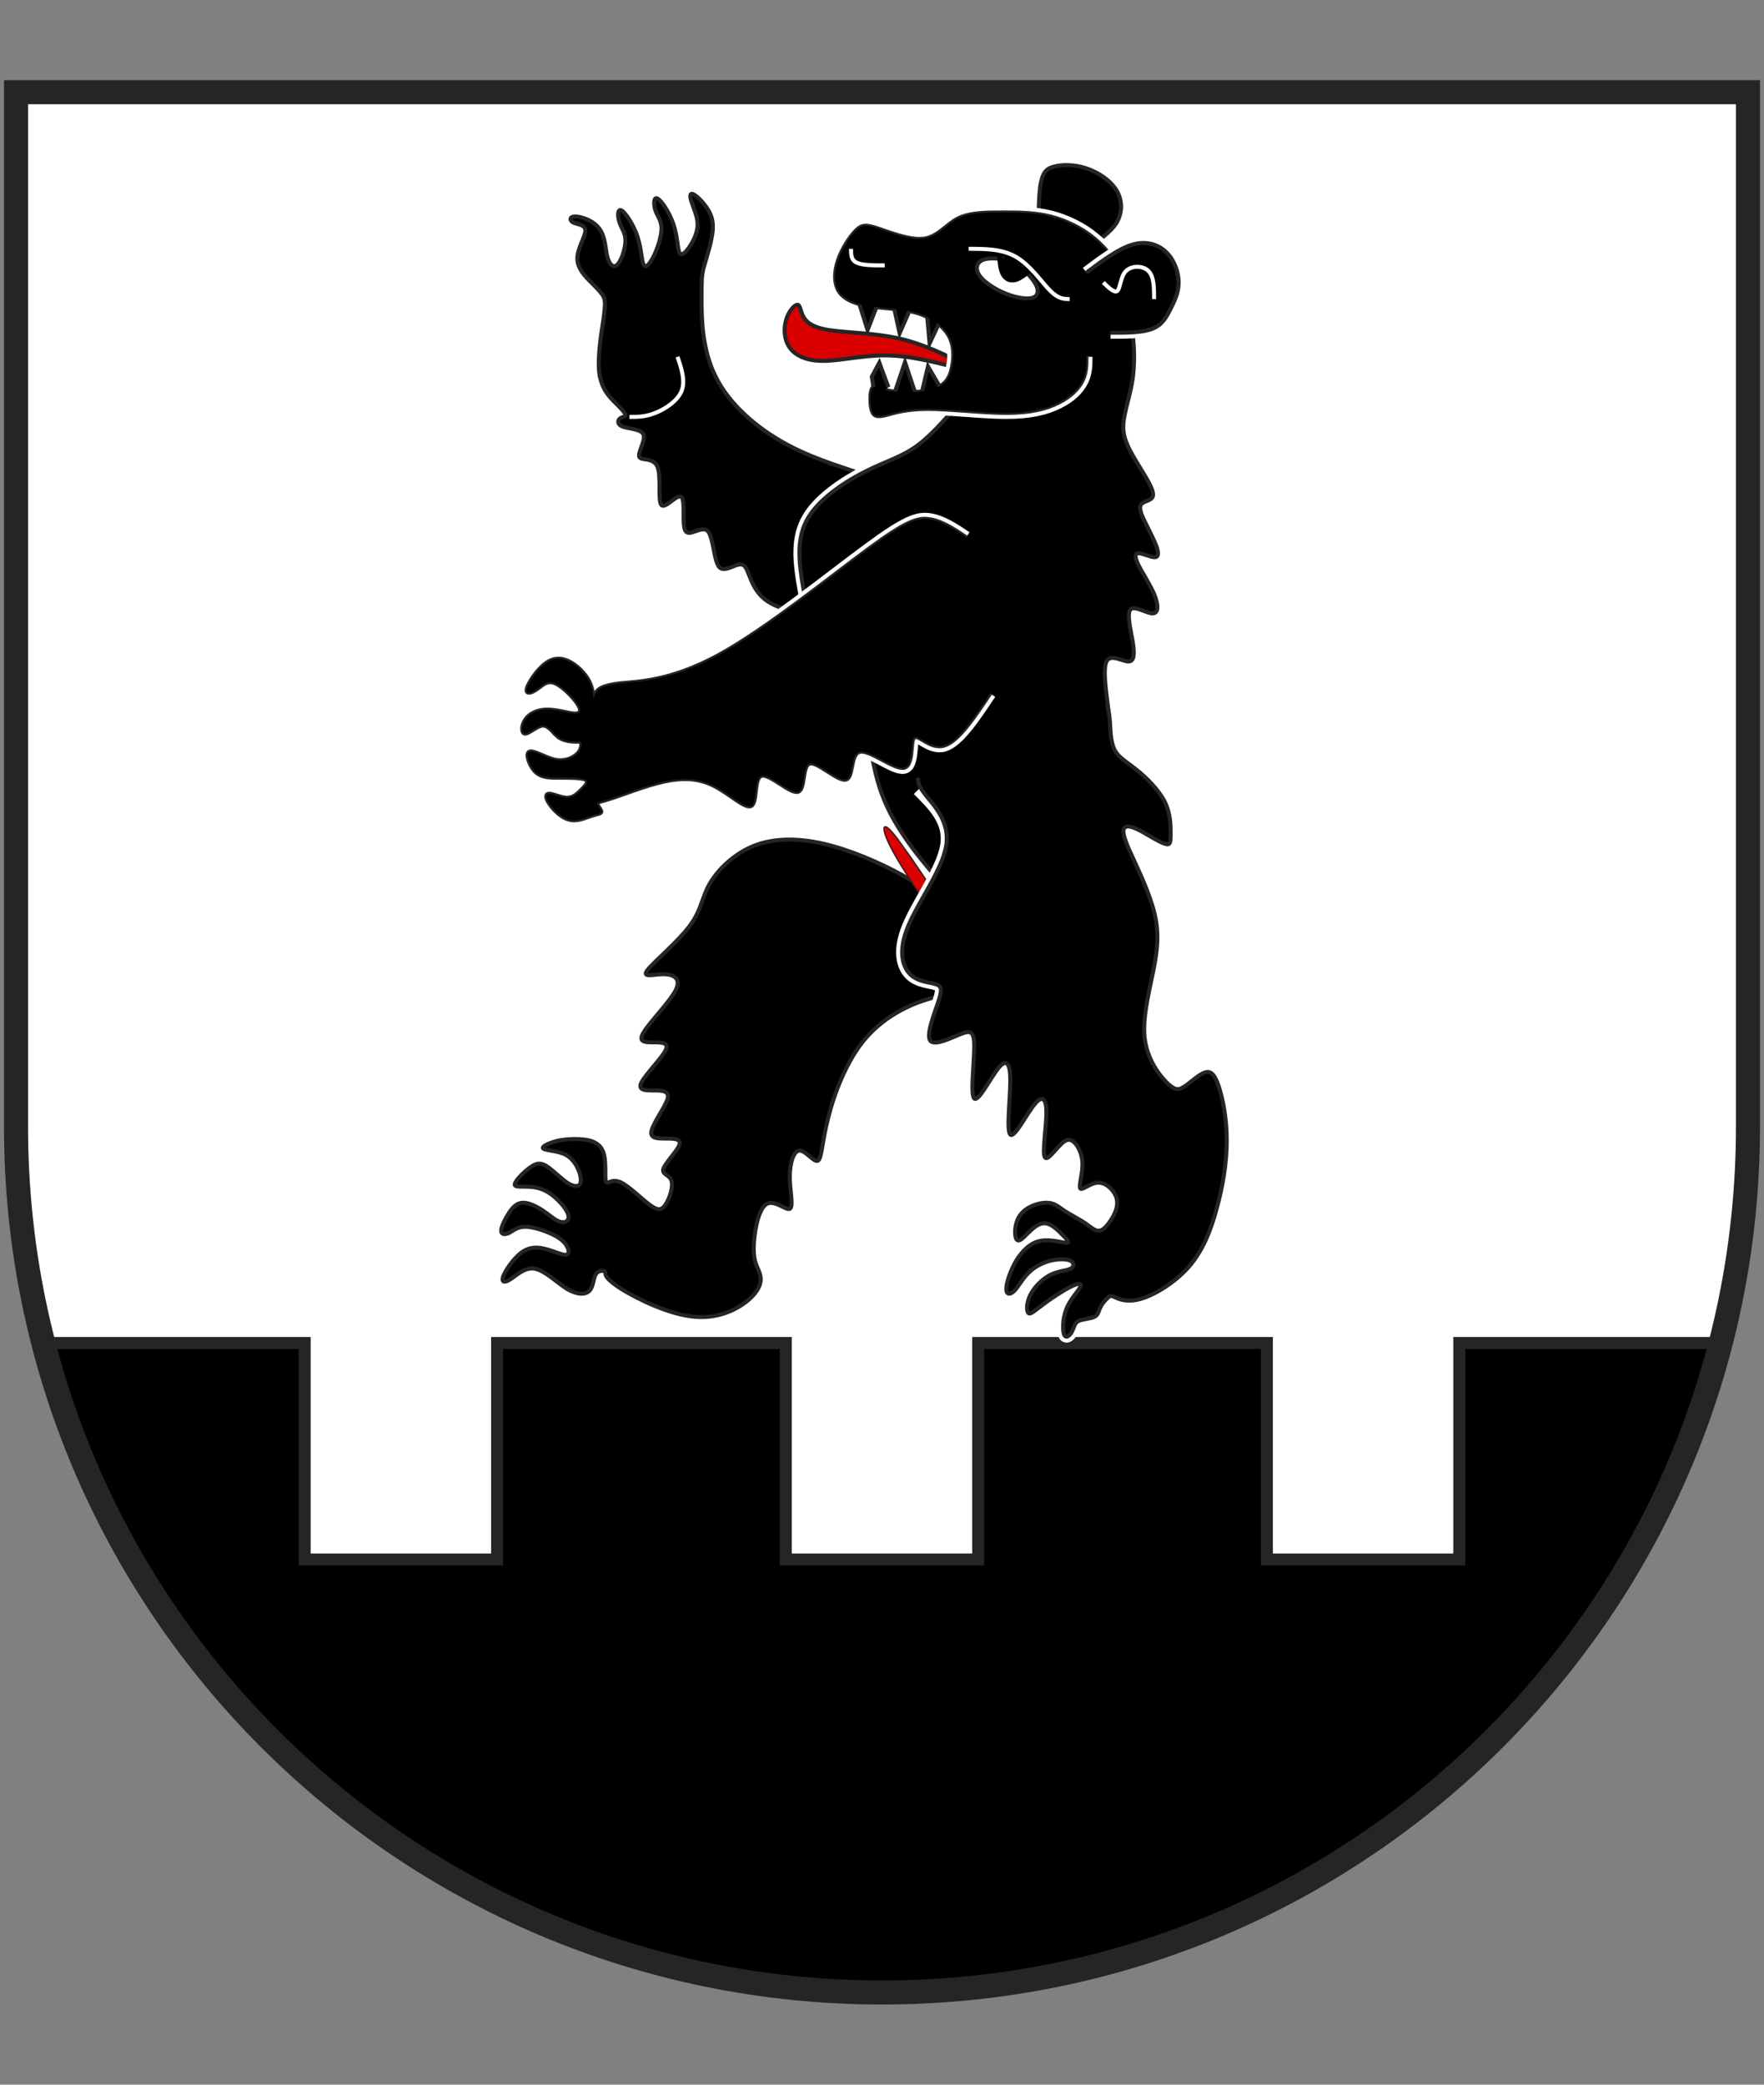
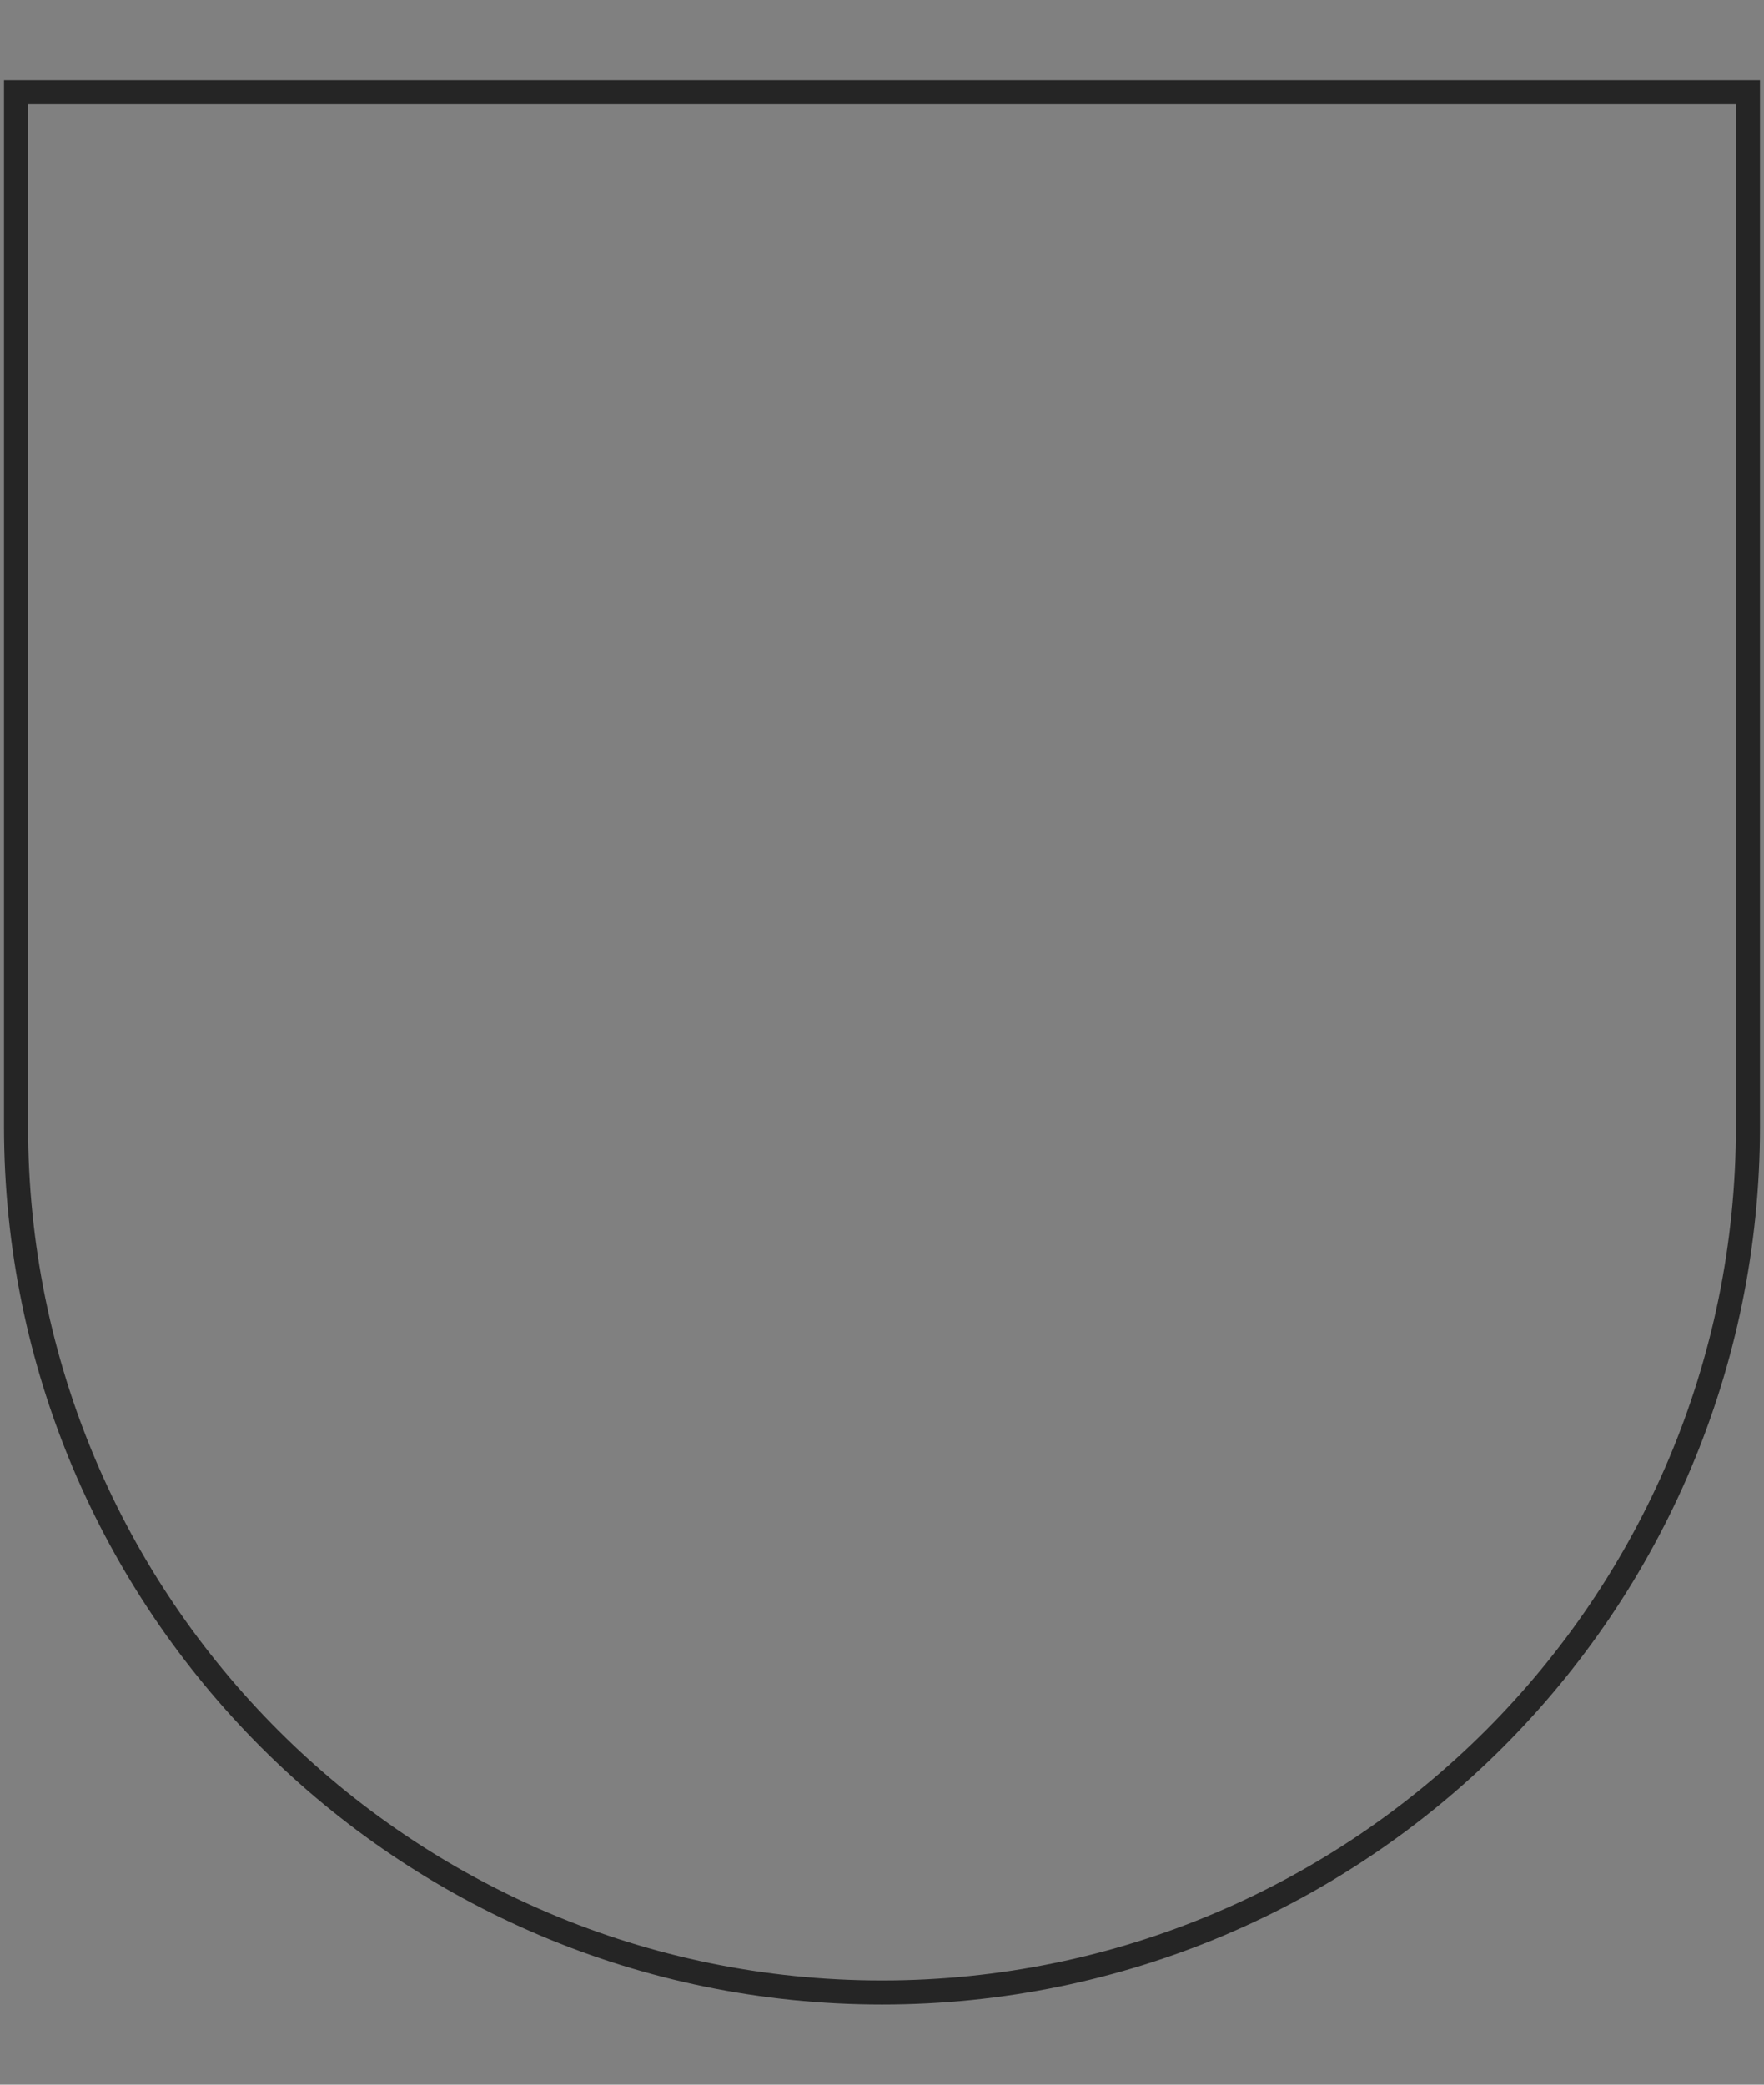
<svg xmlns="http://www.w3.org/2000/svg" id="Ebene_1" data-name="Ebene 1" viewBox="0 0 440 520">
  <rect x="0" y="0" width="440" height="520" fill="#808080" stroke="none" />
  <defs>
    <style>
      .cls-1 {
        clip-path: url(#clippath);
      }

      .cls-2, .cls-3, .cls-4, .cls-5, .cls-6, .cls-7 {
        fill: none;
      }

      .cls-2, .cls-8, .cls-9 {
        stroke-width: 0px;
      }

      .cls-3, .cls-10, .cls-4, .cls-11, .cls-5, .cls-12, .cls-13, .cls-6, .cls-7 {
        stroke-miterlimit: 10;
      }

      .cls-3, .cls-10, .cls-4, .cls-11, .cls-13 {
        stroke-width: 1px;
      }

      .cls-3, .cls-5 {
        stroke: #fff;
      }

      .cls-14 {
        clip-path: url(#clippath-1);
      }

      .cls-10, .cls-4, .cls-11, .cls-12, .cls-13, .cls-6, .cls-7 {
        stroke: #252525;
      }

      .cls-10, .cls-11, .cls-12, .cls-13, .cls-8, .cls-9 {
        fill-rule: evenodd;
      }

      .cls-10, .cls-8 {
        fill: #fff;
      }

      .cls-11, .cls-12 {
        fill: #da0000;
      }

      .cls-5, .cls-6 {
        stroke-width: 3px;
      }

      .cls-12 {
        stroke-width: .333px;
      }

      .cls-13, .cls-9 {
        fill: #000;
      }

      .cls-7 {
        stroke-width: 6px;
      }
    </style>
    <clipPath id="clippath">
-       <path class="cls-2" d="M3.999,281c0,119.294,96.707,216.001,216.001,216.001s216.001-96.707,216.001-216.001V22.999H3.999v258.001Z" />
-     </clipPath>
+       </clipPath>
    <clipPath id="clippath-1">
      <path class="cls-2" d="M3.999,793c0,119.294,96.707,216.001,216.001,216.001s216.001-96.707,216.001-216.001v-258.001H3.999v258.001Z" />
    </clipPath>
  </defs>
  <g>
    <g class="cls-1">
      <g>
        <path class="cls-8" d="M-35.001-10.001v510.003h510.003V-10.001H-35.001Z" />
        <path class="cls-9" d="M244,389.001h-48v-54h-72v54h-48v-54H3.999v54h-39v111.001h510.003v-111.001h-39v-54h-72v54h-48v-54h-72v54Z" />
-         <path class="cls-6" d="M-35.001,389.001H3.999v-54h72v54h48v-54h72v54h48v-54h72v54h48v-54h72v54h39" />
        <path class="cls-13" d="M241,248c-3,0-6,0-10.467,1.533-4.533,1.467-10.533,4.467-15.067,10-4.467,5.467-7.467,13.467-8.933,19.467-1.533,6-1.533,10-2.533,10.533-1,.467-3-2.533-4.533-2.533-1.467,0-2.467,3-2.467,6.533,0,3.467,1,7.467,0,8-1,.467-4-2.533-6-1.067-2,1.533-3,7.533-3,11.067,0,3.467,1,4.467,1.467,6,.533,1.467.533,3.467-2,6-2.467,2.467-7.467,5.467-14,4.933-6.467-.467-14.467-4.467-18.467-6.933-4-2.533-4-3.533-4-4q0-.533-.467-.533c-.533,0-1.533,0-2,1-.533,1-.533,3-1.533,4s-3,1-5.533-.467c-2.467-1.533-5.467-4.533-8-5.067-2.467-.467-4.467,1.533-6,2.533-1.467,1-2.467,1-2-.533.533-1.467,2.533-4.467,4.533-6,2-1.467,4-1.467,6-.933,2,.467,4,1.467,5,1.467s1-1,.467-2c-.467-1-1.467-2-3.467-3s-5-2-7-2-3,1-4,1.533c-1,.467-2,.467-2-.533s1-3,2-4.533c1-1.467,2-2.467,3.533-2.467,1.467,0,3.467,1,4.933,2,1.533,1,2.533,2,3.533,2.467,1,.533,2,.533,2.467,0,.533-.467.533-1.467-.467-2.933-1-1.533-3-3.533-5-4.533s-4-1-5.467-1c-1.533,0-2.533,0-2-1,.467-1,2.467-3,4-4,1.467-1,2.467-1,4,0,1.467,1,3.467,3,4.933,4,1.533,1,2.533,1,3.067.533.467-.533.467-1.533,0-3.067-.533-1.467-1.533-3.467-3.533-4.467s-5-1-5.533-1.533c-.467-.467,1.533-1.467,4-2,2.533-.467,5.533-.467,7.533,0,2,.533,3,1.533,3.533,3.067.467,1.467.467,3.467.467,4.933,0,1.533,0,2.533.467,2.533.533,0,1.533-1,3.533,0,2,1,5,4,7,5.467,2,1.533,3,1.533,4,0,1-1.467,2-4.467,1.467-6-.467-1.467-2.467-1.467-2-2.933.533-1.533,3.533-4.533,4-6,.533-1.533-1.467-1.533-3.467-1.533s-4,0-3.467-2c.467-2,3.467-6,4-8,.467-2-1.533-2-3.533-2s-4,0-3-2,5-6,6-8c1-2-1-2-3-2s-4,0-2.467-2.467c1.467-2.533,6.467-7.533,8-10.533,1.467-3-.533-4-3.067-4-2.467,0-5.467,1-4-1,1.533-2,7.533-7,10.533-11s3-7,5-10.533c2-3.467,6-7.467,11-9.467,5-2,11-2,17.467-.533,6.533,1.533,13.533,4.533,19.067,7.533,5.467,3,9.467,6,13.467,9" />
        <path class="cls-13" d="M223,142.999c-3,4-6,8-12,9.467-6,1.533-15,.533-19.533-2.467-4.467-3-4.467-8-6-9-1.467-1-4.467,2-6,.533-1.467-1.533-1.467-7.533-2.933-9.067-1.533-1.467-4.533,1.533-5.533,0-1-1.467,0-7.467-1-8.467s-4,3-5,2,0-7-1-9.533c-1-2.467-4-1.467-4.533-2.467-.467-1,1.533-4,1.067-5.533-.533-1.467-3.533-1.467-5.067-2-1.467-.467-1.467-1.467-.933-2,.467-.467,1.467-.467,1.467-.933,0-.533-1-1.533-2.533-3.067-1.467-1.467-3.467-3.467-4-7.467-.467-4,.533-10,1.067-13.467.467-3.533.467-4.533,0-5.533-.533-1-1.533-2-3.067-3.533-1.467-1.467-3.467-3.467-3.467-6,0-2.467,2-5.467,2-6.933,0-1.533-2-1.533-3-2-1-.533-1-1.533.467-1.533,1.533,0,4.533,1,6,3,1.533,2,1.533,5,2,7,.533,2,1.533,3,2.533,2s2-4,2-6-1-3-1.467-4.467c-.533-1.533-.533-3.533.467-3.067,1,.533,3,3.533,4,6.533,1,3,1,6,1.533,7,.467,1,1.467,0,2.467-2s2-5,2-7-1-3-1.533-4.533c-.467-1.467-.467-3.467.533-2.933,1,.467,3,3.467,4,6.467s1,6,1.467,7c.533,1,1.533,0,2.533-1.467,1-1.533,2-3.533,2-5.533s-1-4-1.467-5.533c-.533-1.467-.533-2.467.467-2,1,.533,3,2.533,4,4.533,1,2,1,4,.467,6.533-.467,2.467-1.467,5.467-2,7.467-.467,2-.467,3-.467,7.467,0,4.533,0,12.533,3.533,19.533,3.467,7,10.467,13,18,17,7.467,4,15.467,6,20.467,8,5,2,7,4,9,6" />
        <path class="cls-13" d="M259,61.999c0-6,0-12,.467-15.533.533-3.467,1.533-4.467,3.533-4.933,2-.533,5-.533,8,.467s6,3,7.533,5.533c1.467,2.467,1.467,5.467,0,8-1.533,2.467-4.533,4.467-7.533,6.467" />
        <path class="cls-12" d="M232,221c-4-6-8-12-10-14-2-2-2,0,0,4,2,4,6,10,10,16" />
        <path id="bär2-1" class="cls-5" d="M277,188c0-3,0-6-.467-10.467-.533-4.533-1.533-10.533-.533-12.533,1-2,4,0,5.467,0,1.533,0,1.533-2,1.067-5-.533-3-1.533-7-.533-8s4,1,5.467,1c1.533,0,1.533-2,.533-4.533-1-2.467-3-5.467-4-7.467-1-2-1-3,0-3s3,1,4,1,1-1,.533-2.533c-.533-1.467-1.533-3.467-2.533-5.467-1-2-2-4-1.467-5,.467-1,2.467-1,2.933-2,.533-1-.467-3-2-5.533-1.467-2.467-3.467-5.467-4.467-8-1-2.467-1-4.467-.467-6.933.467-2.533,1.467-5.533,2-9.067.467-3.467.467-7.467,0-10.933-.533-3.533-1.533-6.533-2.533-8-1-1.533-2-1.533-8,2.467-6,4-17,12-23,16-6,4-7,4-9.533,6.467-2.467,2.533-6.467,7.533-10.467,10.533s-8,4-13,6.533c-5,2.467-11,6.467-14,10.933-3,4.533-3,9.533-2,16,1,6.533,3,14.533,6,19.533,3,5,7,7,9,12.467,2,5.533,2,14.533,5.533,23.067,3.467,8.467,10.467,16.467,14.933,21.467,4.533,5,6.533,7,8.533,9" />
        <path id="bär2-1-2" data-name="bär2-1" class="cls-13" d="M277,188c0-3,0-6-.467-10.467-.533-4.533-1.533-10.533-.533-12.533,1-2,4,0,5.467,0,1.533,0,1.533-2,1.067-5-.533-3-1.533-7-.533-8s4,1,5.467,1c1.533,0,1.533-2,.533-4.533-1-2.467-3-5.467-4-7.467-1-2-1-3,0-3s3,1,4,1,1-1,.533-2.533c-.533-1.467-1.533-3.467-2.533-5.467-1-2-2-4-1.467-5,.467-1,2.467-1,2.933-2,.533-1-.467-3-2-5.533-1.467-2.467-3.467-5.467-4.467-8-1-2.467-1-4.467-.467-6.933.467-2.533,1.467-5.533,2-9.067.467-3.467.467-7.467,0-10.933-.533-3.533-1.533-6.533-2.533-8-1-1.533-2-1.533-8,2.467-6,4-17,12-23,16-6,4-7,4-9.533,6.467-2.467,2.533-6.467,7.533-10.467,10.533s-8,4-13,6.533c-5,2.467-11,6.467-14,10.933-3,4.533-3,9.533-2,16,1,6.533,3,14.533,6,19.533,3,5,7,7,9,12.467,2,5.533,2,14.533,5.533,23.067,3.467,8.467,10.467,16.467,14.933,21.467,4.533,5,6.533,7,8.533,9" />
        <path class="cls-11" d="M237.467,91.399c-5.6-1.38-11.2-2.753-16.8-2.753s-11.2,1.373-15.4,1.373-7-1.373-8.4-3.467c-1.4-2.087-1.4-4.887-.713-7,.693-2.107,2.067-3.533,2.76-3.533.687,0,.687,1.427,1.4,2.827.707,1.4,2.133,2.773,6.333,3.467,4.2.687,11.173.687,17.467,2.087,6.287,1.4,11.887,4.2,17.487,7" />
        <path class="cls-5" d="M229,197c4,4,8,8,7,14-1,6-7,14-9.467,20-2.533,6-1.533,10,.467,12s5,2,6.467,2.533c1.533.467,1.533,1.467.533,4.467s-3,8-2,9.533c1,1.467,5-.533,7.467-1.533,2.533-1,3.533-1,3.533,3s-1,12,0,13,4-5,6-7.533c2-2.467,3-1.467,3,3.067,0,4.467-1,12.467,0,13.467s4-5,6-7.467c2-2.533,3-1.533,3,2,0,3.467-1,9.467-.467,10.933.467,1.533,2.467-1.467,4-2.933,1.467-1.533,2.467-1.533,3.467-.533s2,3,2,5.467c0,2.533-1,5.533-.533,6,.533.533,2.533-1.467,4.533-1.467s4,2,4.533,4c.467,2-.533,4-1.533,5.467-1,1.533-2,2.533-3,2.533s-2-1-3.467-2c-1.533-1-3.533-2-5.067-3-1.467-1-2.467-2-4.467-2s-5,1-6.467,3c-1.533,2-1.533,5-1.067,6,.533,1,1.533,0,2.533-1s2-2,3-2.467c1-.533,2-.533,3,0,1,.467,2,1.467,3,2.467s2,2,1,2-4-1-6.533-.467c-2.467.467-4.467,2.467-6,4.933-1.467,2.533-2.467,5.533-2.467,7.067,0,1.467,1,1.467,2,.467s2-3,3.533-4.467c1.467-1.533,3.467-2.533,5.467-3.067,2-.467,4-.467,5,0,1,.533,1,1.533,0,2-1,.533-3,.533-5,1.533-2,1-4,3-5,5-1,2-1,4-.467,4.533.467.467,1.467-.533,3.467-2,2-1.533,5-3.533,7-4.533,2-1,3-1,2.467,0-.467,1-2.467,3-3.467,5.467-1,2.533-1,5.533-.533,6.533.533,1,1.533,0,2-1,.533-1,.533-2,1.533-2.467,1-.533,3-.533,4-1.067,1-.467,1-1.467,1.533-2.467.467-1,1.467-2,2-2.467q.467-.533,1.467,0c1,.467,3,1.467,6.533.467,3.467-1,8.467-4,12-8,3.467-4,5.467-9,6.933-14.467,1.533-5.533,2.533-11.533,2.533-17.067,0-5.467-1-10.467-2-13.467-1-3-2-4-3.467-3.467-1.533.467-3.533,2.467-5.067,3.467-1.467,1-2.467,1-4.467-1s-5-6-5.533-11.533c-.467-5.467,1.533-12.467,2.533-18,1-5.467,1-9.467-.533-14.467-1.467-5-4.467-11-6-14.467-1.467-3.533-1.467-4.533-.933-5.067.467-.467,1.467-.467,3.467.533,2,1,5,3,6.533,3.467,1.467.533,1.467-.467,1.467-2.467s0-5-1.467-8c-1.533-3-4.533-6-7.067-8-2.467-2-4.467-3-5.467-5-1-2-1-5-1-8" />
-         <path class="cls-13" d="M229,194c0,1,0,2,2,4.467,2,2.533,6,6.533,5,12.533-1,6-7,14-9.467,20-2.533,6-1.533,10,.467,12s5,2,6.467,2.533c1.533.467,1.533,1.467.533,4.467s-3,8-2,9.533c1,1.467,5-.533,7.467-1.533,2.533-1,3.533-1,3.533,3s-1,12,0,13,4-5,6-7.533c2-2.467,3-1.467,3,3.067,0,4.467-1,12.467,0,13.467s4-5,6-7.467c2-2.533,3-1.533,3,2,0,3.467-1,9.467-.467,10.933.467,1.533,2.467-1.467,4-2.933,1.467-1.533,2.467-1.533,3.467-.533s2,3,2,5.467c0,2.533-1,5.533-.533,6,.533.533,2.533-1.467,4.533-1.467s4,2,4.533,4c.467,2-.533,4-1.533,5.467-1,1.533-2,2.533-3,2.533s-2-1-3.467-2c-1.533-1-3.533-2-5.067-3-1.467-1-2.467-2-4.467-2s-5,1-6.467,3c-1.533,2-1.533,5-1.067,6,.533,1,1.533,0,2.533-1s2-2,3-2.467c1-.533,2-.533,3,0,1,.467,2,1.467,3,2.467s2,2,1,2-4-1-6.533-.467c-2.467.467-4.467,2.467-6,4.933-1.467,2.533-2.467,5.533-2.467,7.067,0,1.467,1,1.467,2,.467s2-3,3.533-4.467c1.467-1.533,3.467-2.533,5.467-3.067,2-.467,4-.467,5,0,1,.533,1,1.533,0,2-1,.533-3,.533-5,1.533-2,1-4,3-5,5-1,2-1,4-.467,4.533.467.467,1.467-.533,3.467-2,2-1.533,5-3.533,7-4.533,2-1,3-1,2.467,0-.467,1-2.467,3-3.467,5.467-1,2.533-1,5.533-.533,6.533.533,1,1.533,0,2-1,.533-1,.533-2,1.533-2.467,1-.533,3-.533,4-1.067,1-.467,1-1.467,1.533-2.467.467-1,1.467-2,2-2.467q.467-.533,1.467,0c1,.467,3,1.467,6.533.467,3.467-1,8.467-4,12-8,3.467-4,5.467-9,6.933-14.467,1.533-5.533,2.533-11.533,2.533-17.067,0-5.467-1-10.467-2-13.467-1-3-2-4-3.467-3.467-1.533.467-3.533,2.467-5.067,3.467-1.467,1-2.467,1-4.467-1s-5-6-5.533-11.533c-.467-5.467,1.533-12.467,2.533-18,1-5.467,1-9.467-.533-14.467-1.467-5-4.467-11-6-14.467-1.467-3.533-1.467-4.533-.933-5.067.467-.467,1.467-.467,3.467.533,2,1,5,3,6.533,3.467,1.467.533,1.467-.467,1.467-2.467s0-5-1.467-8c-1.533-3-4.533-6-7.067-8-2.467-2-4.467-3-5.467-5-1-2-1-5-1.147-7-.14-2-.433-3-.72-4" />
        <path id="bär4-1" class="cls-5" d="M241,133.999c-3-2-6-4-9-4.467-3-.533-6,.467-15.467,7.467-9.533,7-25.533,20-37.534,26.533-12,6.467-20,6.467-24.467,6.933-4.533.533-5.533,1.533-6,2.533-.533,1-.533,2-.533,1.467,0-.467,0-2.467-1-4.467s-3-4-5-5-4-1-6,.533c-2,1.467-4,4.467-4.533,6-.467,1.467.533,1.467,1.533.933,1-.467,2-1.467,3-2,1-.467,2-.467,3.467.533,1.533,1,3.533,3,4.533,4.533,1,1.467,1,2.467-.533,2.467-1.467,0-4.467-1-6.933-1-2.533,0-4.533,1-5.533,2.533-1,1.467-1,3.467,0,3.467s3-2,4.467-2c1.533,0,2.533,2,4,3,1.533,1,3.533,1,4.533,1s1,0,1,.533c0,.467,0,1.467-1,2.467-1,1-3,2-5.467,1.533-2.533-.533-5.533-2.533-6.533-2-1,.467,0,3.467,1.467,4.933,1.533,1.533,3.533,1.533,6,1.533,2.533,0,5.533,0,6.533.467,1,.533,0,1.533-1,2.533s-2,2-3.533,2c-1.467,0-3.467-1-4.467-1s-1,1,0,2.467c1,1.533,3,3.533,5,4,2,.533,4-.467,5.467-.933,1.533-.533,2.533-.533,2.533-1.067,0-.467-1-1.467-1-2,0-.467,1-.467,4-1.467s8-3,12.467-4c4.533-1,8.533-1,12.533,1,4,2,8,6,9.467,5,1.533-1,.533-7,2.533-7.467,2-.533,7,4.467,9,4,2-.533,1-6.533,3-7.067,2-.467,7,4.533,9,4,2-.467,1-6.467,3.533-6.933,2.467-.533,8.467,4.467,10.933,4,2.533-.533,1.533-6.533,2.533-7.533,1-1,4,3,7.467,2,3.533-1,7.533-7,11.533-13" />
        <path id="bär4-2" class="cls-5" d="M280,67.999c-2-3-4-6-7-8.467-3-2.533-7-4.533-11-5.533-4-1-8-1-12-1s-8,0-11,1.467c-3,1.533-5,4.533-8.467,5.067-3.533.467-8.533-1.533-11.533-2.533s-4-1-5.533.533c-1.467,1.467-3.467,4.467-4.467,7.467-1,3-1,6,.467,8,1.533,2,4.533,3,8,3.467,3.533.533,7.533.533,11.067,1.533,3.467,1,6.467,3,8,5.533,1.467,2.467,1.467,5.467.933,8-.467,2.467-1.467,4.467-4.467,5.467s-8,1-11,.533c-3-.533-4-1.533-4.533-.533-.467,1-.467,4,0,5.467.533,1.533,1.533,1.533,3.533,1.067,2-.533,5-1.533,10.467-1.533,5.533,0,13.533,1,19.533,1s10-1,13-2.533c3-1.467,5-3.467,6-5.467,1-2,1-4,1-6" />
        <path id="bär4-1-2" data-name="bär4-1" class="cls-4" d="M241,133.999c-3-2-6-4-9-4.467-3-.533-6,.467-15.467,7.467-9.533,7-25.533,20-37.534,26.533-12,6.467-20,6.467-24.467,6.933-4.533.533-5.533,1.533-6,2.533-.533,1-.533,2-.533,1.467,0-.467,0-2.467-1-4.467s-3-4-5-5-4-1-6,.533c-2,1.467-4,4.467-4.533,6-.467,1.467.533,1.467,1.533.933,1-.467,2-1.467,3-2,1-.467,2-.467,3.467.533,1.533,1,3.533,3,4.533,4.533,1,1.467,1,2.467-.533,2.467-1.467,0-4.467-1-6.933-1-2.533,0-4.533,1-5.533,2.533-1,1.467-1,3.467,0,3.467s3-2,4.467-2c1.533,0,2.533,2,4,3,1.533,1,3.533,1,4.533,1s1,0,1,.533c0,.467,0,1.467-1,2.467-1,1-3,2-5.467,1.533-2.533-.533-5.533-2.533-6.533-2-1,.467,0,3.467,1.467,4.933,1.533,1.533,3.533,1.533,6,1.533,2.533,0,5.533,0,6.533.467,1,.533,0,1.533-1,2.533s-2,2-3.533,2c-1.467,0-3.467-1-4.467-1s-1,1,0,2.467c1,1.533,3,3.533,5,4,2,.533,4-.467,5.467-.933,1.533-.533,2.533-.533,2.533-1.067,0-.467-1-1.467-1-2,0-.467,1-.467,4-1.467s8-3,12.467-4c4.533-1,8.533-1,12.533,1,4,2,8,6,9.467,5,1.533-1,.533-7,2.533-7.467,2-.533,7,4.467,9,4,2-.533,1-6.533,3-7.067,2-.467,7,4.533,9,4,2-.467,1-6.467,3.533-6.933,2.467-.533,8.467,4.467,10.933,4,2.533-.533,1.533-6.533,2.533-7.533,1-1,4,3,7.467,2,3.533-1,7.533-7,11.533-13" />
-         <path id="bär4-2-2" data-name="bär4-2" class="cls-4" d="M280,67.999c-2-3-4-6-7-8.467-3-2.533-7-4.533-11-5.533-4-1-8-1-12-1s-8,0-11,1.467c-3,1.533-5,4.533-8.467,5.067-3.533.467-8.533-1.533-11.533-2.533s-4-1-5.533.533c-1.467,1.467-3.467,4.467-4.467,7.467-1,3-1,6,.467,8,1.533,2,4.533,3,8,3.467,3.533.533,7.533.533,11.067,1.533,3.467,1,6.467,3,8,5.533,1.467,2.467,1.467,5.467.933,8-.467,2.467-1.467,4.467-4.467,5.467s-8,1-11,.533c-3-.533-4-1.533-4.533-.533-.467,1-.467,4,0,5.467.533,1.533,1.533,1.533,3.533,1.067,2-.533,5-1.533,10.467-1.533,5.533,0,13.533,1,19.533,1s10-1,13-2.533c3-1.467,5-3.467,6-5.467,1-2,1-4,1-6" />
        <path class="cls-13" d="M214.133,75.132l2.267,7.2,2.8-7.2" />
        <path class="cls-13" d="M222.667,75.266l1.733,7.867,3.2-7.333" />
        <path class="cls-13" d="M235.2,78.599l-3.333,7.067-.8-9.067" />
        <path class="cls-13" d="M218.267,99.399l-.8-5.467,1.867-3.467,2.267,6.133" />
        <path class="cls-13" d="M223.067,98.199l2.667-7.867,2.533,7.6" />
        <path class="cls-13" d="M230,97.599l1.467-6.2,3.2,5.467" />
        <path id="bär4-1-3" data-name="bär4-1" class="cls-9" d="M241,133.999c-3-2-6-4-9-4.467-3-.533-6,.467-15.467,7.467-9.533,7-25.533,20-37.534,26.533-12,6.467-20,6.467-24.467,6.933-4.533.533-5.533,1.533-6,2.533-.533,1-.533,2-.533,1.467,0-.467,0-2.467-1-4.467s-3-4-5-5-4-1-6,.533c-2,1.467-4,4.467-4.533,6-.467,1.467.533,1.467,1.533.933,1-.467,2-1.467,3-2,1-.467,2-.467,3.467.533,1.533,1,3.533,3,4.533,4.533,1,1.467,1,2.467-.533,2.467-1.467,0-4.467-1-6.933-1-2.533,0-4.533,1-5.533,2.533-1,1.467-1,3.467,0,3.467s3-2,4.467-2c1.533,0,2.533,2,4,3,1.533,1,3.533,1,4.533,1s1,0,1,.533c0,.467,0,1.467-1,2.467-1,1-3,2-5.467,1.533-2.533-.533-5.533-2.533-6.533-2-1,.467,0,3.467,1.467,4.933,1.533,1.533,3.533,1.533,6,1.533,2.533,0,5.533,0,6.533.467,1,.533,0,1.533-1,2.533s-2,2-3.533,2c-1.467,0-3.467-1-4.467-1s-1,1,0,2.467c1,1.533,3,3.533,5,4,2,.533,4-.467,5.467-.933,1.533-.533,2.533-.533,2.533-1.067,0-.467-1-1.467-1-2,0-.467,1-.467,4-1.467s8-3,12.467-4c4.533-1,8.533-1,12.533,1,4,2,8,6,9.467,5,1.533-1,.533-7,2.533-7.467,2-.533,7,4.467,9,4,2-.533,1-6.533,3-7.067,2-.467,7,4.533,9,4,2-.467,1-6.467,3.533-6.933,2.467-.533,8.467,4.467,10.933,4,2.533-.533,1.533-6.533,2.533-7.533,1-1,4,3,7.467,2,3.533-1,7.533-7,11.533-13" />
        <path id="bär4-2-3" data-name="bär4-2" class="cls-9" d="M280,67.999c-2-3-4-6-7-8.467-3-2.533-7-4.533-11-5.533-4-1-8-1-12-1s-8,0-11,1.467c-3,1.533-5,4.533-8.467,5.067-3.533.467-8.533-1.533-11.533-2.533s-4-1-5.533.533c-1.467,1.467-3.467,4.467-4.467,7.467-1,3-1,6,.467,8,1.533,2,4.533,3,8,3.467,3.533.533,7.533.533,11.067,1.533,3.467,1,6.467,3,8,5.533,1.467,2.467,1.467,5.467.933,8-.467,2.467-1.467,4.467-4.467,5.467s-8,1-11,.533c-3-.533-4-1.533-4.533-.533-.467,1-.467,4,0,5.467.533,1.533,1.533,1.533,3.533,1.067,2-.533,5-1.533,10.467-1.533,5.533,0,13.533,1,19.533,1s10-1,13-2.533c3-1.467,5-3.467,6-5.467,1-2,1-4,1-6" />
        <path id="bär5-1" class="cls-5" d="M271,67.999c4-3,8-6,11.533-7,3.467-1,6.467,0,8.467,2s3,5,3,7.467c0,2.533-1,4.533-2,6.533s-2,4-4.533,5c-2.467,1-6.467,1-10.467,1" />
        <path id="bär5-1-2" data-name="bär5-1" class="cls-13" d="M271,67.999c4-3,8-6,11.533-7,3.467-1,6.467,0,8.467,2s3,5,3,7.467c0,2.533-1,4.533-2,6.533s-2,4-4.533,5c-2.467,1-6.467,1-10.467,1" />
        <path class="cls-3" d="M157,103.999c2,0,4,0,6.467-1,2.533-1,5.533-3,6.533-5.467,1-2.533,0-5.533-1-8.533" />
        <path class="cls-3" d="M212.267,62.066c0,1.378,0,2.755,1.4,3.445,1.4.689,4.2.689,7,.689" />
        <path class="cls-3" d="M275.2,70.466c1.42,1.38,2.847,2.753,3.553,2.047.713-.713.713-3.513,2.113-4.913,1.4-1.4,4.2-1.4,5.6,0,1.4,1.4,1.4,4.2,1.4,7" />
        <path class="cls-10" d="M250.533,64.599c-1.913-.133-3.82-.267-5.067.111-1.247.377-1.82,1.267-1.8,2.244.02.978.647,2.045,1.98,3.2,1.333,1.156,3.373,2.398,5.64,3.245,2.267.847,4.76,1.287,6.16.913,1.4-.38,1.707-1.58,1.067-3.025-.647-1.444-2.247-3.133-3.847-4.822" />
        <path class="cls-9" d="M248.667,63.666c.18,1.955.353,3.911,1.113,5.178.753,1.267,2.087,1.844,3.487,1.533,1.4-.311,2.867-1.511,4.333-2.711" />
        <path class="cls-3" d="M241.6,62.066c4.22,0,8.447,0,11.953,2.089,3.513,2.089,6.313,6.267,8.4,8.358,2.093,2.087,3.467,2.087,4.847,2.087" />
      </g>
    </g>
    <path class="cls-7" d="M3.999,281c0,119.294,96.707,216.001,216.001,216.001s216.001-96.707,216.001-216.001V22.999H3.999v258.001Z" />
  </g>
  <g class="cls-14">
    <g>
      <path class="cls-8" d="M-35.001,489.998l450.002,540.003h60V489.998H-35.001Z" />
      <path class="cls-9" d="M415.001,1030.001L-35.001,489.998v540.003h450.002Z" />
-       <path class="cls-6" d="M-35.001,489.998l450.002,540.003" />
    </g>
  </g>
</svg>